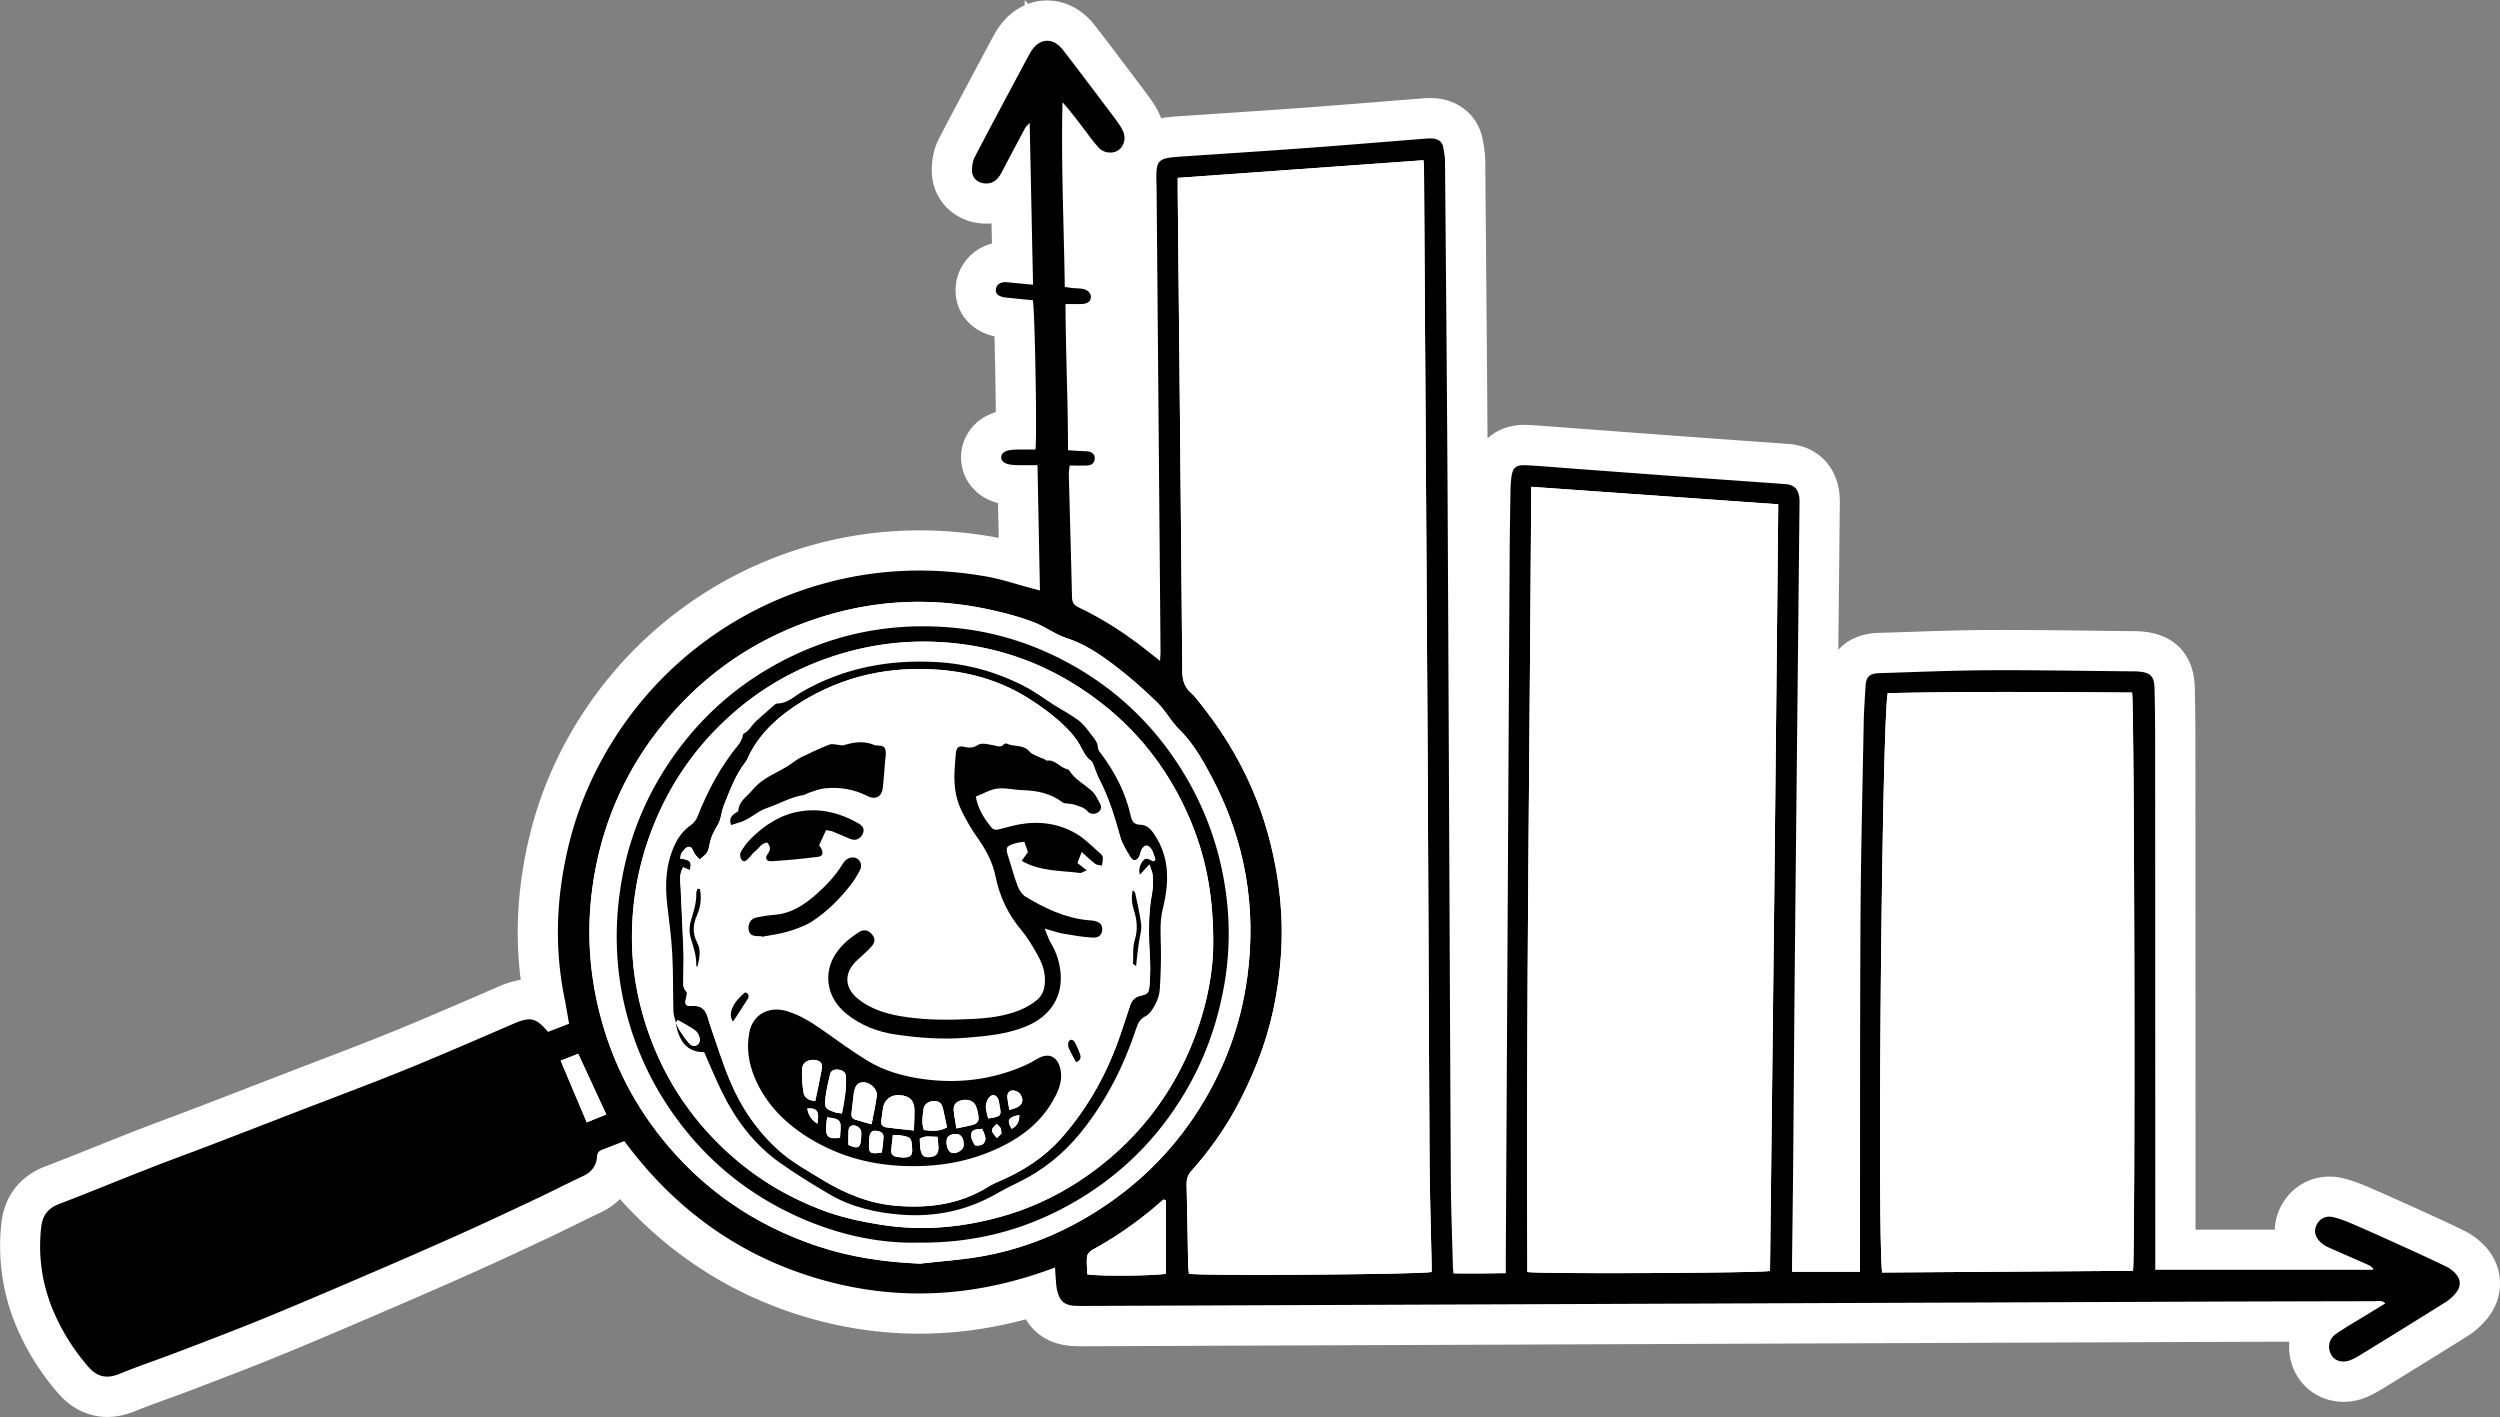
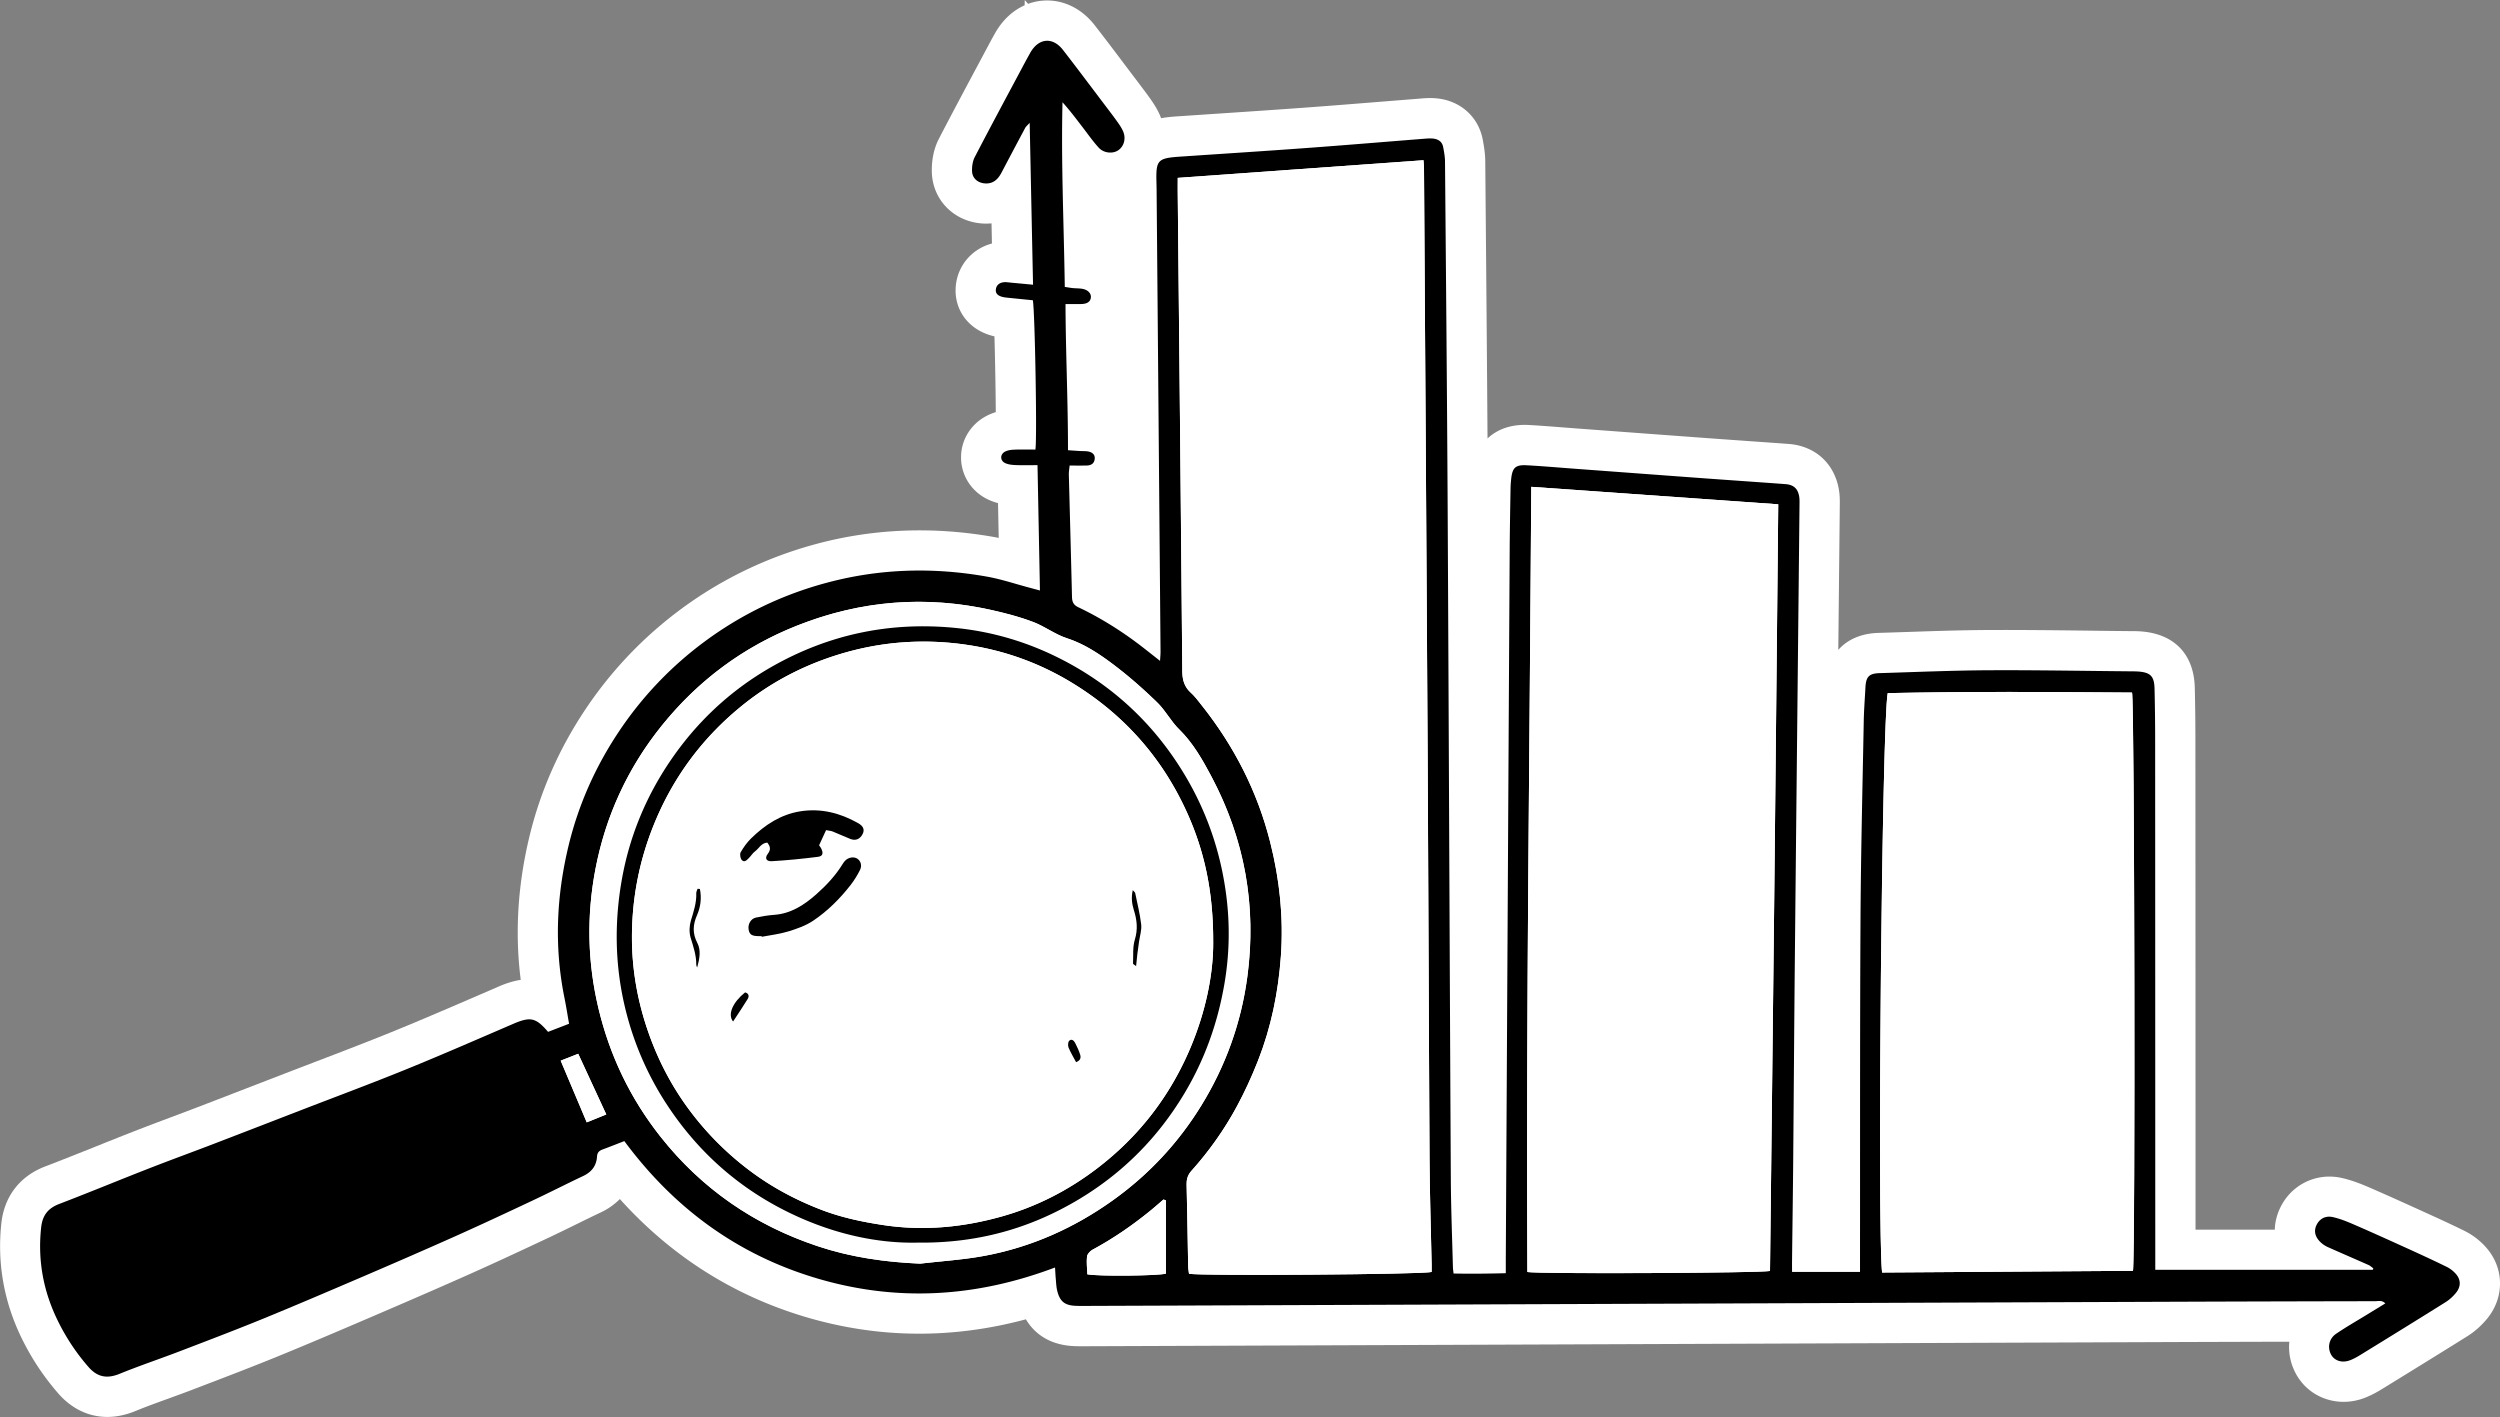
<svg xmlns="http://www.w3.org/2000/svg" viewBox="0 0 616.14 349.22">
  <rect x="0" y="0" width="616.14" height="349.22" fill="#808080" stroke="none" />
  <style>.st0{fill:#fff}</style>
  <g id="Illustrations">
    <path class="st0" d="M612.62 307.33a17.612 17.612 0 00-5.28-4c-3.39-1.66-6.8-3.23-9.99-4.67-4.61-2.1-8.77-3.98-13.04-5.84-2.15-.93-4.47-1.89-7.15-2.5-6.41-1.44-12.73 1.76-15.39 7.78-.71 1.62-1.09 3.3-1.14 4.96H541.1v-24.22c-.01-32.05-.01-64.1-.03-96.15 0-4.43-.05-8.86-.15-13.16-.19-8.33-5.11-13.4-13.49-13.93-.58-.04-1.15-.05-1.74-.05-3.52-.03-7.03-.07-10.55-.12-8.21-.1-16.7-.2-25.09-.16-6.69.03-13.42.26-19.93.48-2.39.08-4.78.16-7.17.23-4.24.13-7.62 1.61-9.89 4.19l.37-35.94c.01-.82.02-2.05-.21-3.48-1.07-6.5-5.83-10.85-12.42-11.34-3.55-.26-7.11-.51-10.66-.76-3.07-.22-6.13-.43-9.2-.66-7.26-.53-14.51-1.07-21.77-1.61l-10.27-.76-3.51-.27c-2.82-.22-5.73-.45-8.66-.61-4.16-.22-7.64.98-10.12 3.32-.12-17.58-.27-35.23-.42-52.42l-.14-15.94c-.02-2.07-.37-3.94-.62-5.3-1.06-5.62-5.52-9.61-11.37-10.16-1.35-.13-2.54-.07-3.63.02l-9.78.78c-6.18.5-12.57 1.01-18.84 1.47-6.99.51-14.11.99-21 1.45l-9.81.66-.32.02c-.91.06-1.94.13-3.02.26-.51.06-1 .14-1.49.23-.12-.32-.25-.63-.39-.94-.73-1.61-1.62-2.93-2.47-4.12-.89-1.24-1.81-2.45-2.73-3.67l-3.38-4.47c-2.4-3.19-4.89-6.48-7.4-9.71-3.27-4.21-7.9-6.42-12.72-6.07-1.28.09-2.52.36-3.7.8l-.82-.95-.03 1.3c-2.94 1.31-5.46 3.66-7.25 6.81-.67 1.18-1.31 2.37-1.95 3.57l-2.55 4.78c-3.09 5.78-6.28 11.76-9.36 17.7-1.57 3.02-1.82 6.19-1.76 8.32.21 6.77 5.39 12.06 12.32 12.59.62.05 1.44.06 2.39-.02l.1 4.97c-4.85 1.27-8.41 5.33-8.9 10.39-.56 5.79 3.01 10.75 8.9 12.33.21.06.42.11.62.15.16 5.55.29 13 .33 18.68-.81.25-1.58.56-2.31.95-3.94 2.06-6.34 6.06-6.25 10.44.09 4.37 2.65 8.25 6.66 10.15.83.39 1.66.68 2.45.88l.17 8.58c-.38-.08-.77-.15-1.16-.22-14.95-2.65-29.67-2.08-43.76 1.7-12.12 3.25-23.35 8.65-33.36 16.05a99.185 99.185 0 00-23.56 24.7c-6.48 9.68-11.12 20.2-13.8 31.29-2.91 12.05-3.63 23.92-2.16 35.4-1.71.26-3.52.81-5.45 1.65l-4.51 1.95c-7.19 3.11-14.63 6.32-21.96 9.3-6.03 2.45-12.27 4.84-18.29 7.14-2.63 1.01-5.26 2.01-7.89 3.03l-4.3 1.66c-5.78 2.23-11.55 4.47-17.33 6.69-2.14.82-4.29 1.63-6.44 2.43-3.04 1.14-6.19 2.33-9.3 3.54-3.09 1.21-6.17 2.44-9.26 3.68-4.1 1.64-8.34 3.34-12.5 4.93-6.23 2.39-10.06 7.37-10.78 14.02-1.06 9.85.65 19.43 5.09 28.46 2.4 4.88 5.42 9.42 8.96 13.47 3.32 3.8 7.52 5.77 12.07 5.77 2.22 0 4.53-.47 6.85-1.42 2.72-1.12 5.5-2.12 8.45-3.19 1.97-.72 3.95-1.43 5.91-2.19l2.32-.89c5.96-2.28 12.13-4.64 18.19-7.11 7.93-3.24 15.66-6.54 24.21-10.21 9.57-4.11 16.86-7.28 23.62-10.3 6.51-2.91 12.85-5.87 19.31-8.91 2.23-1.05 4.45-2.14 6.67-3.23 2.01-.99 4.03-1.98 6.06-2.94a16.52 16.52 0 004.73-3.31c12.59 14.01 27.95 23.77 45.78 29.07 17.81 5.29 36.02 5.48 54.29.57 2.43 4.08 6.53 6.39 11.91 6.61 1.1.04 2.13.04 3.04.03l269.69-1.04c8.91-.03 17.83-.06 26.74-.08-.25 2.6.24 5.3 1.55 7.77 3.14 5.95 10.18 8.55 16.73 6.18 2.09-.76 3.8-1.81 5.05-2.58l.34-.21c6.12-3.77 13.24-8.15 20.2-12.51 1.76-1.1 3.38-2.53 4.82-4.25 4.41-5.32 4.31-12.62-.29-17.74z" />
    <path d="M135.07 254.31c1.72-.66 3.34-1.29 5.18-2-.38-2.16-.71-4.26-1.13-6.35-2.56-12.6-1.99-25.13 1.01-37.55 2.44-10.09 6.62-19.46 12.4-28.11a88.983 88.983 0 0121.21-22.24c9.09-6.71 19.12-11.52 30.03-14.44 13.04-3.5 26.21-3.86 39.46-1.51 3.53.63 6.96 1.79 10.43 2.71.75.2 1.5.4 2.64.71-.2-10.39-.4-20.47-.6-30.89-1.96 0-3.7.05-5.43-.02-.86-.04-1.78-.13-2.54-.49-1.28-.6-1.3-2.16-.04-2.82.67-.35 1.51-.46 2.29-.49 1.74-.07 3.49-.02 5.19-.02.46-1.72-.1-34.15-.62-36.8-1.92-.19-3.89-.39-5.86-.59-.56-.06-1.12-.1-1.66-.24-.9-.24-1.71-.73-1.6-1.79.1-1.07.86-1.7 1.92-1.82.62-.07 1.27.05 1.91.11 1.66.15 3.31.31 5.34.5-.28-13.28-.55-26.33-.83-39.9-.6.67-.94.93-1.12 1.28-1.95 3.65-3.89 7.31-5.81 10.97-.88 1.67-2.05 2.83-4.12 2.68-1.74-.13-3.09-1.26-3.15-3-.04-1.15.13-2.44.64-3.44 3.89-7.5 7.9-14.94 11.87-22.39.6-1.13 1.21-2.25 1.83-3.36 2.06-3.65 5.52-3.98 8.07-.7 3.42 4.41 6.76 8.88 10.13 13.33 1.06 1.4 2.13 2.79 3.15 4.21.56.78 1.11 1.58 1.5 2.44.81 1.78.29 3.73-1.14 4.73-1.32.92-3.55.77-4.82-.61-1.45-1.58-2.68-3.36-3.99-5.06-1.58-2.06-3.14-4.14-4.95-6.15-.37 15.17.35 30.27.56 45.51.76.11 1.36.23 1.97.29.8.08 1.61.05 2.39.19 1.39.25 2.21 1.18 2.06 2.21-.14.97-.93 1.5-2.36 1.53-1.19.03-2.37.01-3.88.01.04 11.98.62 23.9.61 36.02 1.15.08 2 .14 2.86.19.64.04 1.28.01 1.92.09 1.23.16 1.89.82 1.81 1.8-.09 1.17-.85 1.66-1.95 1.69-1.34.03-2.69.01-4.24.01-.08.88-.21 1.57-.19 2.25.26 10.06.54 20.13.78 30.19.03 1.17.4 1.92 1.49 2.45 5.86 2.79 11.3 6.25 16.41 10.26 1.16.91 2.31 1.82 3.8 2.99.06-1.09.13-1.7.12-2.31-.32-37.95-.64-75.91-.97-113.86-.01-1.28-.08-2.56-.05-3.83.07-2.98.79-3.75 3.81-4.1.95-.11 1.91-.17 2.87-.23 10.28-.7 20.57-1.35 30.85-2.11 9.56-.7 19.12-1.51 28.68-2.26.64-.05 1.28-.09 1.92-.03 1.31.12 2.3.75 2.55 2.12.22 1.17.44 2.36.45 3.54.24 28.29.5 56.57.65 84.86.29 55.21.49 110.43.78 165.64.04 7.35.33 14.7.52 22.05.01.39.08.79.16 1.51 4.2.08 8.39.04 12.87-.08v-3.21c.32-58.33.63-116.66.96-174.99.03-5.03.13-10.07.21-15.1.01-.88.08-1.76.18-2.63.3-2.59 1.08-3.33 3.75-3.19 3.99.21 7.97.57 11.96.86 10.68.79 21.36 1.59 32.04 2.37 6.61.48 13.23.93 19.85 1.42 2 .15 3.04 1.12 3.36 3.06.1.62.09 1.27.08 1.91-.37 36.35-.76 72.71-1.12 109.06-.18 17.74-.29 35.48-.44 53.21-.07 8.07-.19 16.14-.28 24.21-.01.86 0 1.71 0 2.7h16.75v-2.91c.03-27.97-.03-55.93.12-83.9.09-16.3.5-32.6.8-48.89.05-2.79.27-5.58.42-8.38.14-2.61.89-3.41 3.49-3.49 8.95-.27 17.9-.66 26.85-.71 11.83-.06 23.67.17 35.5.27.4 0 .8.01 1.2.03 3.18.2 4.14 1.11 4.21 4.25.1 4.31.15 8.63.15 12.94.02 42.35.02 84.7.03 127.05v3.23h53.6l.15-.36c-.39-.28-.74-.63-1.17-.82-3.35-1.49-6.72-2.93-10.07-4.43-.64-.29-1.26-.7-1.76-1.18-1.36-1.29-1.69-2.71-1.08-4.1.71-1.61 2.19-2.54 4.12-2.1 1.85.42 3.64 1.16 5.38 1.92 4.32 1.87 8.6 3.82 12.88 5.76 3.26 1.48 6.52 2.98 9.74 4.56.84.41 1.63 1.02 2.25 1.71 1.32 1.47 1.33 3.19.02 4.77-.7.84-1.55 1.63-2.47 2.21-6.69 4.19-13.41 8.34-20.13 12.47-1.15.71-2.3 1.46-3.56 1.91-1.97.71-3.8.03-4.59-1.47-.92-1.74-.5-3.89 1.26-5.09 2.5-1.7 5.14-3.2 7.72-4.79 1.42-.87 2.85-1.74 4.4-2.69-.81-.86-1.71-.55-2.5-.55-15.99.03-31.99.07-47.98.13-89.64.34-179.28.69-268.93 1.03-1.12 0-2.24.03-3.36-.02-2.68-.11-3.89-1.07-4.54-3.7-.25-1-.27-2.05-.37-3.08-.07-.77-.1-1.54-.17-2.67-19.44 7.35-38.92 8.55-58.71 2.67-19.66-5.84-35.28-17.39-47.44-33.82-1.96.76-3.66 1.44-5.37 2.07-.84.31-1.3.77-1.36 1.73-.14 2.28-1.32 3.81-3.4 4.8-4.26 2.01-8.45 4.16-12.71 6.16-6.36 2.99-12.72 5.97-19.13 8.83-7.8 3.48-15.63 6.88-23.48 10.24-8 3.43-16 6.85-24.05 10.14-6.73 2.74-13.52 5.32-20.31 7.92-4.84 1.85-9.77 3.5-14.57 5.46-3.09 1.27-5.48.85-7.69-1.69a51.95 51.95 0 01-7.53-11.33c-3.58-7.28-5.01-14.91-4.13-23.02.32-3 1.67-4.75 4.46-5.82 7.31-2.8 14.54-5.79 21.83-8.64 5.2-2.04 10.46-3.95 15.68-5.95 7.23-2.77 14.44-5.57 21.66-8.36 8.79-3.4 17.62-6.68 26.35-10.23 8.94-3.64 17.79-7.51 26.66-11.33 3.96-1.65 5.32-1.4 8.29 2.1zM290.26 43.84c0 1.37-.01 2.4 0 3.43.39 39.39.8 78.78 1.13 118.16.02 2.15.5 3.84 2.11 5.3.99.9 1.81 2.01 2.65 3.07 8 10.07 13.75 21.27 16.9 33.77 2.32 9.21 3.31 18.54 2.64 28.03-.63 8.9-2.4 17.57-5.67 25.87-1.51 3.85-3.25 7.64-5.22 11.28-3.08 5.69-6.83 10.97-11.15 15.8-.94 1.05-1.23 2.1-1.2 3.45.16 6.71.25 13.42.39 20.13.01.62.13 1.23.2 1.79 2.71.57 57.91.17 59.8-.44 0-.59.01-1.23 0-1.86-.18-8.79-.47-17.57-.52-26.36-.19-32.84-.28-65.68-.46-98.51-.27-48.34-.6-96.67-.9-145.01 0-.75-.08-1.51-.12-2.25-20.3 1.46-40.28 2.89-60.58 4.35zm86.17 269.65c2.66.52 58.01.26 59.8-.26.74-62.89 1.43-125.8 2.03-188.94-20.43-1.45-40.52-2.87-60.87-4.31-.37 64.7-1.28 129.12-.96 193.51zm87.42.13l61.84-.42c.6-3.47.38-140.3-.23-142.51-20.06-.15-40.17-.3-60.21.14-1.42 6.47-2.62 131.09-1.4 142.79zm-237.06-2.19c5.31-.63 10.68-.95 15.92-1.94 11.54-2.16 22.05-6.86 31.6-13.7 8.81-6.3 16.08-14.09 21.74-23.29 6.01-9.76 9.85-20.38 11.37-31.78 2.32-17.41-.64-33.89-8.87-49.38-2.2-4.14-4.51-8.22-7.93-11.59-2.03-1.99-3.39-4.67-5.43-6.65-3.31-3.21-6.79-6.3-10.47-9.09-3.59-2.72-7.32-5.26-11.75-6.71-2.92-.95-5.49-2.94-8.38-4.03-3.2-1.21-6.54-2.09-9.88-2.85-16.45-3.74-32.5-2.47-48.22 3.75-13.31 5.27-24.39 13.53-33.32 24.59-8.41 10.42-13.91 22.34-16.42 35.49-2.18 11.43-1.97 22.86.75 34.24 2.79 11.69 7.87 22.25 15.3 31.65 10.17 12.86 23.17 21.8 38.72 26.98 8.16 2.74 16.61 3.94 25.27 4.31zm60.55-15.6c-.2-.07-.39-.14-.59-.2-1.02.87-2.02 1.76-3.05 2.61-4.5 3.68-9.27 6.98-14.4 9.74-.61.33-1.32 1.08-1.39 1.7-.16 1.46.03 2.96.08 4.38 2.87.55 17.72.36 19.36-.17-.01-6.04-.01-12.05-.01-18.06zm-137.92-21.17c-2.36-5.1-4.58-9.89-6.92-14.95-1.36.54-2.71 1.07-4.32 1.7 2.2 5.21 4.26 10.08 6.42 15.2 1.76-.71 3.26-1.31 4.82-1.95z" />
    <path class="st0" d="M290.26 43.84c20.3-1.46 40.28-2.89 60.57-4.35.04.74.11 1.49.12 2.25.31 48.34.63 96.67.9 145.01.19 32.84.27 65.68.46 98.51.05 8.79.34 17.57.52 26.36.01.63 0 1.27 0 1.86-1.89.61-57.09 1.02-59.8.44-.06-.56-.18-1.18-.2-1.79-.13-6.71-.22-13.42-.39-20.13-.03-1.35.26-2.39 1.2-3.45 4.33-4.83 8.07-10.1 11.15-15.8 1.97-3.64 3.7-7.43 5.22-11.28 3.27-8.31 5.03-16.97 5.67-25.87.68-9.49-.31-18.82-2.64-28.03-3.15-12.5-8.9-23.7-16.9-33.77-.84-1.06-1.66-2.17-2.65-3.07-1.61-1.46-2.09-3.15-2.11-5.3-.33-39.39-.74-78.78-1.13-118.16 0-1.03.01-2.06.01-3.43zm86.17 269.65c-.32-64.39.58-128.81.96-193.51 20.35 1.44 40.44 2.86 60.87 4.31-.59 63.15-1.28 126.05-2.03 188.94-1.79.52-57.14.78-59.8.26zm87.42.13c-1.22-11.71-.01-136.33 1.39-142.79 20.04-.44 40.16-.29 60.21-.14.61 2.21.83 139.05.23 142.51l-61.83.42z" />
    <path class="st0" d="M226.79 311.43c-8.66-.37-17.11-1.57-25.29-4.3-15.55-5.18-28.55-14.11-38.72-26.98-7.43-9.39-12.51-19.96-15.3-31.65-2.71-11.38-2.93-22.81-.75-34.24 2.51-13.16 8.01-25.08 16.42-35.49 8.93-11.06 20.01-19.32 33.32-24.59 15.72-6.22 31.77-7.5 48.22-3.75 3.34.76 6.69 1.64 9.88 2.85 2.89 1.1 5.46 3.08 8.38 4.03 4.43 1.45 8.16 3.98 11.75 6.71 3.68 2.79 7.16 5.87 10.47 9.09 2.04 1.98 3.4 4.65 5.43 6.65 3.43 3.37 5.74 7.45 7.93 11.59 8.23 15.49 11.2 31.97 8.87 49.38-1.52 11.41-5.36 22.02-11.37 31.78-5.66 9.19-12.92 16.98-21.74 23.29-9.55 6.83-20.06 11.53-31.6 13.7-5.23.98-10.59 1.31-15.9 1.93zm-.62-5.18c14.85.19 27.84-3.53 39.81-10.72 10.8-6.48 19.42-15.2 25.89-26 5.01-8.37 8.21-17.39 9.88-27.02 1.67-9.68 1.34-19.26-.75-28.8-1.96-8.97-5.46-17.29-10.46-25.03-7.45-11.54-17.34-20.36-29.56-26.49-7.97-4-16.44-6.51-25.38-7.41-16.27-1.63-31.49 1.57-45.64 9.69-10.14 5.81-18.45 13.67-24.96 23.34-5.95 8.83-9.92 18.56-11.77 29.07-1.82 10.35-1.69 20.72.69 30.95 2.26 9.72 6.3 18.7 12.12 26.89 8.06 11.35 18.48 19.8 31.13 25.4 9.45 4.17 19.42 6.35 29 6.13zm61.17-10.42v18.06c-1.64.53-16.49.72-19.36.17-.05-1.41-.24-2.92-.08-4.38.07-.62.78-1.37 1.39-1.7 5.13-2.76 9.9-6.06 14.4-9.74 1.04-.85 2.04-1.74 3.05-2.61.2.07.4.13.6.2zm-137.92-21.17c-1.57.64-3.06 1.24-4.81 1.95-2.16-5.12-4.22-9.99-6.42-15.2 1.61-.63 2.96-1.17 4.32-1.7 2.33 5.06 4.55 9.86 6.91 14.95z" />
    <path d="M226.17 306.25c-9.58.22-19.55-1.96-28.99-6.14-12.66-5.6-23.08-14.06-31.13-25.4-5.82-8.19-9.86-17.17-12.12-26.89-2.38-10.23-2.51-20.6-.69-30.95 1.85-10.51 5.82-20.23 11.77-29.07 6.51-9.67 14.83-17.52 24.96-23.34 14.16-8.12 29.38-11.32 45.64-9.69 8.94.9 17.41 3.41 25.38 7.41 12.22 6.13 22.11 14.95 29.56 26.49 5 7.74 8.49 16.07 10.46 25.03 2.09 9.54 2.42 19.11.75 28.8-1.66 9.64-4.86 18.65-9.88 27.02-6.47 10.81-15.1 19.52-25.89 26-11.98 7.2-24.97 10.91-39.82 10.73zM299 231.87c0-12.19-2.16-22.16-6.49-31.69-6.15-13.55-15.6-24.15-28.28-31.88-8-4.88-16.67-8.01-25.94-9.38-10.84-1.6-21.49-.79-31.98 2.5-8.88 2.79-16.92 7.09-24.06 13-9.45 7.82-16.49 17.41-21.11 28.83-3.62 8.95-5.4 18.2-5.4 27.79 0 8.13 1.45 16.06 4.17 23.72 2.47 6.96 5.89 13.41 10.37 19.32a73.383 73.383 0 0014.16 14.17c5.5 4.19 11.51 7.42 17.94 9.89 4.93 1.9 10.08 2.99 15.31 3.78 9.91 1.5 19.65.56 29.19-2.12 8.59-2.41 16.44-6.45 23.57-11.9 10.26-7.84 17.87-17.73 22.88-29.54 3.82-8.98 5.77-18.42 5.67-26.49z" />
    <path class="st0" d="M299 231.87c.1 8.07-1.85 17.52-5.66 26.5-5.01 11.81-12.63 21.7-22.88 29.54-7.13 5.45-14.98 9.48-23.57 11.9-9.54 2.68-19.28 3.63-29.19 2.12-5.23-.79-10.38-1.88-15.31-3.78-6.42-2.47-12.43-5.7-17.94-9.89a73.664 73.664 0 01-14.16-14.17c-4.48-5.9-7.9-12.36-10.37-19.32-2.72-7.66-4.17-15.59-4.17-23.72 0-9.59 1.78-18.84 5.4-27.79 4.62-11.42 11.67-21.01 21.11-28.83 7.14-5.91 15.17-10.21 24.06-13 10.49-3.29 21.14-4.1 31.98-2.5 9.27 1.37 17.94 4.49 25.94 9.38 12.68 7.74 22.13 18.33 28.28 31.88 4.32 9.52 6.48 19.49 6.48 31.68zm-132.41 20.19l-.04-.07c.09.55.12 1.12.27 1.65 1.1 3.95 3.19 5.72 6.71 5.71 1.42 3.21 2.75 6.46 4.29 9.6 3.41 6.98 7.96 13.11 14.35 17.64 3.96 2.81 8.11 5.37 12.31 7.82 5.41 3.17 11.43 4.51 17.61 4.99 8.33.64 16.21-.99 23.51-5.18 1.66-.95 3.36-1.84 5.09-2.66 6.16-2.93 11.34-7.09 15.62-12.37 6.21-7.66 10.59-16.3 13.68-25.62.43-1.29.89-2.38 2.33-3.09 1.03-.51 1.79-1.79 2.37-2.89.58-1.11 1.03-2.4 1.12-3.64.23-3.41.34-6.84.28-10.26-.05-3.2-.32-6.37.44-9.54.46-1.93.84-3.91 1.01-5.89.34-4.15-.34-8.14-2.54-11.74-.92-1.5-1.99-3.17-3.9-3.21-1.76-.04-2.17-.95-2.47-2.29-1.25-5.54-3.75-10.49-7.13-15.02-.38-.51-.9-1.08-.92-1.64-.06-1.51-1.05-2.46-1.84-3.51-.89-1.17-1.8-2.42-2.96-3.28-1.89-1.4-4-2.51-5.99-3.76-2.43-1.53-4.73-3.29-7.27-4.6-6.89-3.56-14.24-5.62-22.02-6.02-11.68-.6-22.73 1.5-32.96 7.41-1.88 1.09-3.52 2.84-5.98 2.81-.39-.01-.82.45-1.18.76-1.36 1.18-2.71 2.39-4.06 3.6-1.09.97-1.67 2.44-3.1 3.1-.18.09-.14.59-.26.88-.25.57-.44 1.2-.83 1.66-4.48 5.41-7.74 11.49-10.29 18-.29.75-.9 1.5-1.57 1.97-1.83 1.28-3.09 2.91-4.02 4.93-2.23 4.83-2.4 9.86-1.79 15.02.47 3.96 1 7.92 1.21 11.89.25 4.7.15 9.41.28 14.11.04.89.42 1.81.64 2.73z" />
-     <path d="M166.59 252.06c-.22-.92-.59-1.84-.62-2.77-.13-4.7-.03-9.42-.28-14.11-.21-3.97-.74-7.93-1.21-11.89-.62-5.16-.45-10.19 1.79-15.02.93-2.02 2.2-3.65 4.02-4.93.66-.46 1.27-1.22 1.57-1.97 2.54-6.51 5.81-12.6 10.29-18 .38-.46.58-1.09.83-1.66.12-.29.08-.8.26-.88 1.42-.66 2.01-2.13 3.1-3.1 1.35-1.2 2.69-2.41 4.06-3.6.35-.31.79-.76 1.18-.76 2.47.03 4.1-1.72 5.98-2.81 10.23-5.91 21.28-8.01 32.96-7.41 7.78.4 15.13 2.45 22.02 6.02 2.54 1.31 4.84 3.07 7.27 4.6 2 1.26 4.11 2.36 5.99 3.76 1.16.86 2.07 2.11 2.96 3.28.79 1.05 1.78 2 1.84 3.51.02.56.54 1.14.92 1.64 3.38 4.54 5.88 9.48 7.13 15.02.3 1.35.7 2.26 2.47 2.29 1.92.04 2.99 1.71 3.9 3.21 2.2 3.61 2.88 7.6 2.54 11.74-.16 1.98-.54 3.96-1.01 5.89-.76 3.17-.5 6.34-.44 9.54.06 3.42-.06 6.85-.28 10.26-.08 1.24-.53 2.53-1.12 3.64-.58 1.1-1.34 2.39-2.37 2.89-1.44.71-1.91 1.8-2.33 3.09-3.09 9.32-7.47 17.96-13.68 25.62-4.28 5.28-9.46 9.44-15.62 12.37-1.73.82-3.43 1.71-5.09 2.66-7.3 4.19-15.18 5.82-23.51 5.18-6.18-.47-12.2-1.82-17.61-4.99-4.19-2.45-8.34-5.01-12.31-7.82-6.39-4.52-10.94-10.66-14.35-17.64-1.54-3.15-2.87-6.4-4.29-9.6-3.52 0-5.61-1.76-6.71-5.71-.15-.53-.18-1.1-.27-1.65.3.65.51 1.35.9 1.93.84 1.22 1.62 2.54 2.7 3.52.93.85 2.4.06 2.31-1.21-.06-.77-.5-1.74-1.1-2.19-1.33-1.01-2.87-1.76-4.37-2.64-.1.18-.26.44-.42.7zm117.7-39.78c.15-.13.29-.27.44-.4-.31-.86-.49-1.81-.97-2.56-.84-1.3-1.84-1.17-2.49.22-.23.5-.3 1.09-.54 1.58-.5 1.01-1.49 1.22-2.06.29-1.03-1.67-2.13-3.41-2.65-5.28-1.33-4.82-2.79-9.57-5.11-14.03-.55-1.05-.9-2.2-1.36-3.3-.18-.43-.3-1.01-.64-1.24-1.37-.94-1.91-2.31-2.68-3.72-1.22-2.24-3.1-4.23-5.02-5.96-2.3-2.06-4.85-3.89-7.45-5.56-6.79-4.37-14.36-6.61-22.35-7.24-12.21-.95-23.7 1.53-34.15 8.06-5.05 3.15-9.48 7.01-12.35 12.37-.41.76-.67 1.63-1.19 2.3-2.51 3.24-3.88 7.04-5.37 10.77-.61 1.52-.62 3.35-1.47 4.7-1.05 1.67-1.79 3.35-2.11 5.27-.1.62-.32 1.28-.69 1.77-.45.59-1.12 1.01-1.69 1.51-.44-.51-.95-.97-1.3-1.54-.4-.66-.56-1.77-1.51-1.56-.63.13-1.17.93-1.62 1.53-.25.33-.23.87-.34 1.33 2.56.36 2.92.81 2.38 2.87-.55-.23-1.09-.46-1.66-.7-1.03 1.69-.68 3.39-.61 5.03.21 5.26.52 10.52.71 15.78.08 2.15-.05 4.31-.03 6.47.01 1.17-.26 2.39.75 3.39.21.21.09.88-.03 1.3-.5 1.75-.25 2.35 1.44 2.21 2.21-.18 3.27.86 3.83 2.77.2.69.39 1.38.63 2.06 1.56 4.44 2.93 8.95 4.73 13.29 2.81 6.78 6.84 12.78 12.4 17.68 3.13 2.76 6.78 4.75 10.31 6.91 5.66 3.46 11.61 5.96 18.32 6.52 8.09.68 15.79-.33 22.81-4.72.81-.5 1.69-.9 2.56-1.28 5.87-2.52 11.15-5.86 15.41-10.69 6.75-7.66 11.53-16.43 14.74-26.08.73-2.2 1.45-4.4 2.19-6.59.4-1.2 1.11-2.05 2.45-2.36 1.92-.44 2.18-.69 2.33-2.69.15-2.06.24-4.15.12-6.21-.3-5.51-.55-11 .52-16.48.27-1.39.22-2.87.14-4.3-.04-.79-.45-1.56-.8-2.69-.93 1.01-1.54 1.67-2.39 2.59-.4-1.58.06-2.63.8-3.56.88-1.06 1.76-.13 2.62.17z" />
-     <path class="st0" d="M284.29 212.28c-.86-.3-1.74-1.23-2.57-.19-.74.93-1.2 1.98-.8 3.56.85-.92 1.46-1.58 2.39-2.59.35 1.14.76 1.9.8 2.69.08 1.43.13 2.91-.14 4.3-1.07 5.47-.83 10.97-.52 16.48.11 2.06.03 4.15-.12 6.21-.15 2-.4 2.25-2.33 2.69-1.34.31-2.05 1.16-2.45 2.36-.74 2.19-1.46 4.4-2.19 6.59-3.21 9.65-7.99 18.42-14.74 26.08-4.26 4.84-9.54 8.18-15.41 10.69-.88.38-1.76.77-2.56 1.28-7.02 4.4-14.72 5.41-22.81 4.72-6.71-.57-12.66-3.06-18.32-6.52-3.54-2.16-7.18-4.15-10.31-6.91-5.56-4.9-9.59-10.9-12.4-17.68-1.8-4.34-3.18-8.85-4.73-13.29-.24-.68-.43-1.37-.63-2.06-.56-1.91-1.62-2.95-3.83-2.77-1.69.14-1.94-.46-1.44-2.21.12-.41.24-1.08.03-1.3-1.02-1-.74-2.23-.75-3.39-.02-2.16.11-4.32.03-6.47-.2-5.26-.5-10.52-.71-15.78-.07-1.64-.42-3.34.61-5.03.57.24 1.11.47 1.66.7.54-2.06.17-2.51-2.38-2.87.11-.46.09-.99.34-1.33.45-.6.99-1.4 1.62-1.53.95-.2 1.1.9 1.51 1.56.34.56.86 1.03 1.3 1.54.57-.49 1.24-.92 1.69-1.51.37-.49.58-1.15.69-1.77.32-1.92 1.06-3.59 2.11-5.27.84-1.34.86-3.17 1.47-4.7 1.49-3.73 2.85-7.53 5.37-10.77.52-.67.78-1.54 1.19-2.3 2.87-5.36 7.3-9.21 12.35-12.37 10.45-6.53 21.94-9.01 34.15-8.06 7.99.62 15.55 2.87 22.35 7.24 2.6 1.67 5.15 3.5 7.45 5.56 1.93 1.73 3.8 3.72 5.02 5.96.77 1.41 1.31 2.78 2.68 3.72.34.23.45.81.64 1.24.46 1.1.82 2.25 1.36 3.3 2.32 4.46 3.78 9.21 5.11 14.03.52 1.87 1.62 3.6 2.65 5.28.58.93 1.57.72 2.06-.29.24-.5.31-1.08.54-1.58.64-1.39 1.65-1.51 2.49-.22.48.75.66 1.7.97 2.56-.2.15-.34.28-.49.42zm-59.6 75.12c7.88.08 15.4-1.44 22.48-4.98 5.1-2.55 9.39-6.04 12.27-11.03 1.2-2.08 2.26-4.33 2.08-6.79-.23-3.12-2.18-5.96-6.12-3.51-1.81 1.13-3.83 1.99-5.84 2.7-7.13 2.54-14.5 3.18-21.97 2.15-4.85-.67-9.59-1.97-13.8-4.54-3.8-2.32-7.42-4.96-11.06-7.54-2.76-1.95-5.59-3.73-8.85-4.69-4.39-1.3-8.4.83-9.22 5.39-.69 3.81-.14 7.47 1.35 11.01 2.73 6.51 7.48 11.25 13.37 14.88 7.73 4.78 16.24 6.93 25.31 6.95zm15.79-91.08c1.98-.75 3.85-1.93 5.8-2.06 1.91-.12 3.9.4 5.92.44 3.44.08 6.9.8 9.77 3.06.27.21.76.15 1.15.22.62.1 1.27.12 1.85.33 1.1.4 2.24.6 3.1 1.62.73.86 2.11.71 2.82.02.81-.79.46-1.6-.01-2.39-.48-.82-.84-1.78-1.51-2.42-1.88-1.83-4.4-2.95-5.83-5.29-.11-.18-.38-.32-.6-.37-1.77-.38-2.85-2.41-4.94-2.06-.17.03-.38-.27-.6-.36-.79-.34-1.6-.63-2.37-1-.47-.23-.97-.49-1.29-.88-1.5-1.83-3.87-1.09-5.68-1.99-.15-.08-.51.06-.66.22-.75.81-1.51.43-2.4.26-1.3-.26-3-.73-3.91-.15-1.27.82-2.22.78-3.5.48-1.34-.32-1.85.17-2.01 1.62-.12 1.11-.16 2.23-.25 3.34-.31 3.72-.02 7.38 1.65 10.76 1.16 2.35 2.48 4.65 3.99 6.78 2.06 2.9 3.68 5.94 4.4 9.46 1.01 4.93 3.08 9.33 6.35 13.21 1.43 1.7 2.58 3.65 3.7 5.58 1.13 1.93 2.03 3.99 2.12 6.3.08 2.08-.35 4.06-2.02 5.41-1.22.98-2.63 1.82-4.09 2.41-3.82 1.55-7.9 2.03-11.96 2.22-5.26.25-10.53.3-15.79-.43-4.42-.61-8.63-1.67-12.18-4.52-3.42-2.74-3.54-6.41-.34-9.44 1.21-1.14 2.51-2.21 3.61-3.45 1-1.13.94-2.01.15-3.01-.82-1.03-2.01-1.34-3.19-.58-2.64 1.7-5.03 3.73-6.46 6.59-2.03 4.04-1.55 9.56 3.32 13.53 3.49 2.84 7.56 4.44 11.97 5.1 5.86.88 11.76 1.31 17.69.82 4.93-.41 9.86-.84 14.54-2.75 6.25-2.54 9.04-7.43 8.63-12.96-.2-2.71-1.03-5.31-2.45-7.7-.54-.9-.85-1.94-1.51-3.48 1.98.54 3.32 1.02 4.69 1.26 2.35.41 4.71.81 7.09.96 1.63.1 2.41-.74 2.43-2.03.02-1.19-.62-1.84-2.13-2.12-.47-.09-.95-.11-1.43-.15-5.63-.53-10.58-2.92-15.32-5.77-.87-.52-1.58-1.59-1.95-2.57-.91-2.38-1.55-4.85-2.33-7.28-.74-2.31-.57-2.66 1.8-3.34.66-.19 1.36-.25 2.15-.38.35 1 .63 1.81.9 2.55-.51.71-.94 1.33-1.55 2.17 4.61 2.65 9.58 2.36 14.33 2.98.42.06.9-.33 1.71-.65-.98-.76-1.62-1.25-2.31-1.79.33-.86.63-1.63 1.06-2.73 1.28 1.15 2.23 2.1 3.3 2.9.44.33 1.12.32 1.69.47.09-.66.26-1.32.22-1.97-.02-.35-.31-.76-.6-1-1.92-1.65-3.7-3.56-5.85-4.84-4.34-2.58-9.14-3.24-14.12-2.36-1.49.26-2.94.71-4.41 1.07-.85.21-1.77.56-2.45-.28-1.79-2.12-3.31-4.43-3.9-7.59zm-60.26 7.01c.66-.2 1.23-.4 1.82-.55 2.64-.67 4.46-2.81 7.12-3.67 2.93-.95 5.64-2.65 8.79-3.13.45-.07.86-.4 1.31-.54 1.27-.4 2.53-.96 3.83-1.11 3.71-.42 7.27.13 10.66 1.86 2.1 1.07 3.62.16 3.86-2.16.22-2.06.37-4.13.52-6.2.08-1.03.35-2.13.08-3.07-.39-1.37-1.91-.78-2.87-1.18-2.82-1.18-5.52-.44-7.65.15-1.47-.12-2.49-.49-3.26-.2-2.29.86-4.49 1.97-6.73 3-1.36.63-2.49 1.65-3.72 2.41-2.32 1.41-4.9 2.41-6.99 4.22-.64.55-1.22 1.18-1.77 1.82-1.27 1.48-3.11 2.57-3.25 4.85-.02.3-.77.51-1.11.84-.65.59-1.24 1.26-.64 2.66zm23.37 1.26c.66.13 1.15.16 1.57.33 1.48.59 2.93 1.26 4.4 1.85 1.28.51 2.35.08 3-1.15.57-1.07.27-1.98-1.06-2.73-4.43-2.51-9.17-3.73-14.25-2.93-4.81.76-8.74 3.34-12.16 6.69-1.01.99-1.87 2.18-2.56 3.41-.26.46-.09 1.5.28 1.91.67.73 1.28-.04 1.78-.53.51-.5.88-1.17 1.45-1.58.99-.72 1.54-2.08 3.05-2.19.74.94.96 1.69.13 2.77-.81 1.05-.39 1.9.97 1.82 3.81-.22 7.62-.6 11.4-1.08 1.22-.16 1.38-.93.75-2.13-.14-.27-.34-.5-.48-.71.58-1.25 1.1-2.39 1.73-3.75zm-15.89 26.12c.01.06.02.11.04.17 2.18-.42 4.42-.67 6.54-1.32s4.31-1.41 6.13-2.63c3.58-2.4 6.63-5.46 9.29-8.87.87-1.12 1.63-2.36 2.27-3.64.55-1.11.19-2.22-.64-2.78-.87-.58-2.2-.37-3.04.5-.22.23-.41.49-.57.76-1.76 2.88-4.05 5.32-6.56 7.54-2.96 2.62-6.2 4.73-10.34 5.03-1.51.11-3.01.35-4.49.67-1.28.27-2.04 1.63-1.81 2.95.2 1.17.73 1.56 2.24 1.62.3.01.62 0 .94 0zm-15.2-11.61c-.19-.02-.38-.05-.57-.07-.11.36-.34.73-.33 1.08.1 2.36-.65 4.53-1.32 6.75-.39 1.3-.47 2.9-.08 4.19.66 2.22 1.43 4.37 1.4 6.72 0 .22.14.44.22.66.63-2.24.97-4.27.03-6.07-1.23-2.35-1.09-4.5-.05-6.86.89-2.01 1.13-4.21.7-6.4zm106.68.28c-.43 1.9-.21 3.41.28 4.94.76 2.38 1.02 4.72.24 7.26-.57 1.85-.35 3.94-.45 5.92-.01.12.31.26.76.61.12-1.17.2-2.09.31-3.01.12-1.02.28-2.04.42-3.06.19-1.41.67-2.85.52-4.21-.3-2.6-.96-5.16-1.48-7.74-.03-.14-.19-.24-.6-.71zm-95.55 25.2c-3.09 2.51-4.33 5.45-2.96 7.19 1.21-1.86 2.45-3.67 3.59-5.54.41-.69.32-1.39-.63-1.65zm81.58 17.2c1.15-.43 1.21-1.18 1-1.86-.3-.97-.75-1.9-1.2-2.81-.3-.59-.86-1.18-1.47-.63-.32.29-.39 1.19-.2 1.67.5 1.22 1.2 2.36 1.87 3.63zm-98.62-9.72c.16-.26.32-.53.41-.67 1.5.88 3.03 1.63 4.37 2.64.6.45 1.04 1.42 1.1 2.19.09 1.27-1.37 2.06-2.31 1.21-1.08-.98-1.87-2.3-2.7-3.52-.39-.58-.61-1.28-.9-1.93-.01.01.03.08.03.08z" />
-     <path d="M224.69 287.4c-9.07-.02-17.58-2.17-25.32-6.94-5.88-3.63-10.64-8.38-13.37-14.88-1.49-3.54-2.04-7.2-1.35-11.01.82-4.56 4.83-6.68 9.22-5.39 3.26.96 6.09 2.75 8.85 4.69 3.64 2.58 7.26 5.21 11.06 7.54 4.21 2.57 8.94 3.87 13.8 4.54 7.48 1.03 14.84.39 21.97-2.15 2.02-.72 4.03-1.58 5.84-2.7 3.95-2.45 5.89.39 6.12 3.51.18 2.46-.87 4.71-2.08 6.79-2.89 4.99-7.17 8.48-12.27 11.03-7.06 3.53-14.59 5.05-22.47 4.97zm.55-8.79c.05-1.85.15-3.41.13-4.98-.02-2.4-1.22-3.57-3.67-3.73-2.21-.14-3.83 1.19-4.11 3.36-.12.94-.23 1.89-.39 2.82-.17.98.27 1.62 1.16 1.75 2.18.32 4.37.51 6.88.78zm-10.43-1.52c.48-2.58 1.01-4.81 1.29-7.07.19-1.56-1.55-3.2-3.18-3.29-1.39-.07-2.22.78-2.48 2.65-.22 1.58-.34 3.17-.56 4.75-.11.8 0 1.49.82 1.77 1.25.42 2.54.74 4.11 1.19zm-7.31-2.67c.64-3.14 1.15-6.07.99-9.09-.06-1.15-.89-1.6-1.94-1.72-.99-.11-1.77.21-2 1.24-.42 1.85-.88 3.7-1.1 5.58-.31 2.63-.08 2.87 2.44 3.73.36.13.77.14 1.61.26zm-6.58-3.06c.57-2.75 1.15-5.3 1.61-7.87.26-1.45-.31-2.08-1.74-2.25-1.59-.19-3.01.62-3.11 2.2-.12 1.95.04 3.96.37 5.9.21 1.24 1.3 1.9 2.87 2.02zm32.47 6.48c-.32-1.53-.61-2.99-.94-4.45-.34-1.49-.91-2-2.17-2.04-1.25-.04-2.52.73-2.66 1.93-.21 1.7-.56 3.44.09 5.22 1.92.21 3.78.45 5.68-.66zm2.33.27c1.34-.28 2.34-.48 3.33-.7 1.99-.44 2.39-1.03 1.98-2.98-.13-.62-.27-1.25-.51-1.83-.52-1.29-2.01-1.83-3.64-1.39-1.38.37-1.97 1.15-1.82 2.62.13 1.31.4 2.63.66 4.28zm-15.67 1.6c-.16 1.42-.3 2.58-.41 3.75-.08.84.36 1.41 1.13 1.58.76.17 1.58.26 2.36.21 1.33-.08 1.75-.65 1.68-2.04-.13-2.85-.25-2.99-3.07-3.42-.45-.06-.92-.04-1.69-.08zm11.01.47c-1.54.02-2.91-.44-4.38.47.05.84.04 1.7.17 2.54.24 1.62.89 2.14 2.33 1.98 1.58-.18 2.16-.84 2.1-2.49-.02-.77-.13-1.53-.22-2.5zm-13.72 3.85c.14-1.23.38-2.54.39-3.86.01-1.08-.88-1.4-1.82-1.49-1.01-.1-1.47.46-1.61 1.35-.09.55-.1 1.11-.13 1.66-.13 2.54.23 2.84 3.17 2.34zm26.21-8.38c3.2-.47 3.32-.63 2.79-3.27-.09-.47-.13-.96-.3-1.4-.49-1.25-1.55-1.47-2.36-.39-.44.59-.72 1.43-.72 2.17 0 .92.36 1.84.59 2.89zm-7.88 3.82c-1.58-.01-2.43.68-2.4 1.95.04 1.68.67 2.72 1.68 2.77 1.2.05 2.54-.95 2.57-1.93.05-1.69-.67-2.78-1.85-2.79zm-28.64.95c.19-3.85.81-4.64-3.18-5.05-.08.76-.21 1.52-.25 2.28-.13 2.52.6 3.13 3.43 2.77zm2.06 1.76c2.34 1.08 3.01.72 3.13-1.56.03-.56.08-1.12.04-1.67-.07-.87-1.13-1.69-2.03-1.59-.94.1-1.09.84-1.12 1.57-.05 1.1-.02 2.2-.02 3.25zm39.67-8.65c3.02-.59 3.94-2.07 2.65-3.91-.34-.48-1.15-.86-1.76-.87-.9-.02-1.45.69-1.38 1.62.08 1.01.31 2.02.49 3.16zm-6.7 4.67c-1.18.18-2.51 0-2.69 1.26-.13.88.34 1.99.88 2.74.21.28 1.66.13 2.07-.29 1.1-1.1.3-2.32-.26-3.71zm-40.62-1.26c.58-3.01-.09-3.95-2.46-3.76.19 1.55.92 2.74 2.46 3.76zm45.37 2.43c-.1-.73-.05-1.1-.2-1.33-.26-.4-.65-.71-.99-1.06-.38.42-.81.81-1.1 1.29-.12.2-.01.65.15.9.29.48.68.89 1.03 1.33.43-.44.86-.88 1.11-1.13zm4.4-4.59c-2.8.63-3.11 1.21-1.9 3.43 1.43-.71 1.96-1.85 1.9-3.43z" />
-     <path d="M240.48 196.32c.6 3.16 2.11 5.47 3.89 7.64.68.83 1.6.49 2.45.28 1.47-.36 2.93-.81 4.41-1.07 4.98-.88 9.78-.22 14.12 2.36 2.15 1.28 3.93 3.19 5.85 4.84.29.25.58.66.6 1 .03.65-.14 1.31-.22 1.97-.57-.15-1.26-.14-1.69-.47-1.06-.8-2.01-1.75-3.3-2.9-.43 1.1-.73 1.87-1.06 2.73.69.54 1.33 1.03 2.31 1.79-.81.32-1.29.71-1.71.65-4.76-.62-9.72-.33-14.33-2.98.6-.85 1.04-1.46 1.55-2.17-.26-.74-.55-1.56-.9-2.55-.78.13-1.48.19-2.15.38-2.37.67-2.54 1.03-1.8 3.34.78 2.43 1.43 4.9 2.33 7.28.37.97 1.09 2.05 1.95 2.57 4.74 2.85 9.69 5.24 15.32 5.77.48.04.96.06 1.43.15 1.51.28 2.15.92 2.13 2.12-.03 1.29-.81 2.13-2.43 2.03-2.37-.15-4.74-.55-7.09-.96-1.38-.24-2.71-.72-4.69-1.26.66 1.55.97 2.58 1.51 3.48 1.43 2.38 2.25 4.99 2.45 7.7.41 5.52-2.38 10.41-8.63 12.96-4.68 1.9-9.61 2.34-14.54 2.75-5.92.49-11.83.06-17.69-.82-4.41-.66-8.48-2.27-11.97-5.1-4.87-3.96-5.35-9.48-3.32-13.53 1.43-2.85 3.82-4.89 6.46-6.59 1.19-.77 2.37-.46 3.19.58.8 1 .86 1.87-.15 3.01-1.1 1.24-2.4 2.31-3.61 3.45-3.2 3.03-3.08 6.7.34 9.44 3.56 2.85 7.76 3.9 12.18 4.52 5.26.73 10.53.68 15.79.43 4.06-.19 8.14-.66 11.96-2.22 1.45-.59 2.87-1.43 4.09-2.41 1.67-1.35 2.1-3.33 2.02-5.41-.09-2.3-.99-4.36-2.12-6.3-1.12-1.93-2.27-3.88-3.7-5.58-3.28-3.88-5.35-8.29-6.35-13.21-.72-3.51-2.34-6.55-4.4-9.46-1.52-2.13-2.84-4.43-3.99-6.78-1.66-3.38-1.95-7.04-1.65-10.76.09-1.11.12-2.23.25-3.34.16-1.45.67-1.94 2.01-1.62 1.28.31 2.23.34 3.5-.48.91-.58 2.61-.11 3.91.15.89.18 1.65.55 2.4-.26.14-.15.51-.29.66-.22 1.81.9 4.18.16 5.68 1.99.32.39.82.65 1.29.88.77.37 1.58.66 2.37 1 .22.09.43.39.6.36 2.09-.35 3.17 1.68 4.94 2.06.22.05.49.19.6.37 1.44 2.33 3.95 3.46 5.83 5.29.66.64 1.02 1.6 1.51 2.42.46.79.82 1.6.01 2.39-.71.69-2.1.84-2.82-.02-.87-1.02-2.01-1.23-3.1-1.62-.58-.21-1.23-.23-1.85-.33-.39-.07-.88-.01-1.15-.22-2.88-2.25-6.33-2.98-9.77-3.06-2.02-.04-4.01-.57-5.92-.44-1.94.07-3.82 1.26-5.79 2.01zm-60.26 7.01c-.6-1.4-.01-2.07.63-2.68.34-.33 1.09-.54 1.11-.84.14-2.28 1.99-3.37 3.25-4.85.55-.64 1.13-1.27 1.77-1.82 2.09-1.81 4.68-2.8 6.99-4.22 1.23-.75 2.36-1.78 3.72-2.41 2.23-1.03 4.43-2.14 6.73-3 .77-.29 1.8.09 3.26.2 2.14-.59 4.83-1.33 7.65-.15.97.41 2.48-.19 2.87 1.18.27.94 0 2.04-.08 3.07-.15 2.07-.31 4.14-.52 6.2-.24 2.31-1.76 3.23-3.86 2.16-3.38-1.72-6.95-2.27-10.66-1.86-1.3.15-2.56.71-3.83 1.11-.45.14-.86.47-1.31.54-3.15.48-5.86 2.18-8.79 3.13-2.66.87-4.48 3-7.12 3.67-.57.17-1.15.37-1.81.57z" />
-     <path d="M203.59 204.59c-.62 1.36-1.15 2.5-1.72 3.74.14.21.34.44.48.71.63 1.2.47 1.97-.75 2.13-3.79.48-7.59.86-11.4 1.08-1.36.08-1.78-.77-.97-1.82.82-1.08.61-1.83-.13-2.77-1.5.11-2.06 1.47-3.05 2.19-.56.41-.94 1.08-1.45 1.58-.5.49-1.11 1.26-1.78.53-.37-.41-.54-1.45-.28-1.91.7-1.23 1.56-2.42 2.56-3.41 3.42-3.35 7.34-5.93 12.16-6.69 5.08-.8 9.82.42 14.25 2.93 1.32.75 1.63 1.66 1.06 2.73-.65 1.22-1.73 1.66-3 1.15-1.48-.59-2.93-1.26-4.4-1.85-.44-.16-.92-.19-1.58-.32zm-15.89 26.12c-.32 0-.64.01-.96 0-1.5-.05-2.04-.44-2.24-1.62-.22-1.32.54-2.68 1.81-2.95 1.48-.31 2.99-.56 4.49-.67 4.13-.3 7.37-2.41 10.34-5.03 2.51-2.22 4.8-4.66 6.56-7.54.17-.27.35-.53.57-.76.84-.87 2.17-1.08 3.04-.5.83.56 1.19 1.67.64 2.78-.64 1.27-1.4 2.51-2.27 3.64-2.65 3.41-5.71 6.47-9.29 8.87-1.82 1.22-4.01 1.98-6.13 2.63-2.12.65-4.35.9-6.54 1.32.01-.06-.01-.11-.02-.17zm-15.2-11.61c.43 2.19.19 4.38-.7 6.41-1.04 2.35-1.18 4.5.05 6.86.94 1.8.6 3.83-.03 6.07-.08-.22-.22-.44-.22-.66.03-2.35-.73-4.51-1.4-6.72-.38-1.29-.31-2.89.08-4.19.67-2.22 1.41-4.39 1.32-6.75-.01-.36.21-.72.33-1.08.19.01.38.04.57.06zm106.68.28c.41.47.57.57.59.7.52 2.57 1.18 5.14 1.48 7.74.16 1.37-.32 2.81-.52 4.21-.14 1.02-.29 2.04-.42 3.06-.11.92-.19 1.84-.31 3.01-.45-.35-.76-.49-.76-.61.1-1.98-.12-4.08.45-5.92.78-2.54.52-4.88-.24-7.26-.47-1.52-.7-3.03-.27-4.93zm-95.55 25.2c.95.26 1.05.96.63 1.64-1.14 1.87-2.38 3.68-3.59 5.54-1.38-1.73-.14-4.67 2.96-7.18zm81.58 17.2c-.67-1.27-1.37-2.41-1.87-3.63-.19-.48-.13-1.38.2-1.67.62-.55 1.18.04 1.47.63.46.91.9 1.84 1.2 2.81.21.68.15 1.42-1 1.86z" />
+     <path d="M203.59 204.59c-.62 1.36-1.15 2.5-1.72 3.74.14.21.34.44.48.71.63 1.2.47 1.97-.75 2.13-3.79.48-7.59.86-11.4 1.08-1.36.08-1.78-.77-.97-1.82.82-1.08.61-1.83-.13-2.77-1.5.11-2.06 1.47-3.05 2.19-.56.41-.94 1.08-1.45 1.58-.5.49-1.11 1.26-1.78.53-.37-.41-.54-1.45-.28-1.91.7-1.23 1.56-2.42 2.56-3.41 3.42-3.35 7.34-5.93 12.16-6.69 5.08-.8 9.82.42 14.25 2.93 1.32.75 1.63 1.66 1.06 2.73-.65 1.22-1.73 1.66-3 1.15-1.48-.59-2.93-1.26-4.4-1.85-.44-.16-.92-.19-1.58-.32zm-15.89 26.12c-.32 0-.64.01-.96 0-1.5-.05-2.04-.44-2.24-1.62-.22-1.32.54-2.68 1.81-2.95 1.48-.31 2.99-.56 4.49-.67 4.13-.3 7.37-2.41 10.34-5.03 2.51-2.22 4.8-4.66 6.56-7.54.17-.27.35-.53.57-.76.84-.87 2.17-1.08 3.04-.5.83.56 1.19 1.67.64 2.78-.64 1.27-1.4 2.51-2.27 3.64-2.65 3.41-5.71 6.47-9.29 8.87-1.82 1.22-4.01 1.98-6.13 2.63-2.12.65-4.35.9-6.54 1.32.01-.06-.01-.11-.02-.17zm-15.2-11.61c.43 2.19.19 4.38-.7 6.41-1.04 2.35-1.18 4.5.05 6.86.94 1.8.6 3.83-.03 6.07-.08-.22-.22-.44-.22-.66.03-2.35-.73-4.51-1.4-6.72-.38-1.29-.31-2.89.08-4.19.67-2.22 1.41-4.39 1.32-6.75-.01-.36.21-.72.33-1.08.19.01.38.04.57.06m106.68.28c.41.47.57.57.59.7.52 2.57 1.18 5.14 1.48 7.74.16 1.37-.32 2.81-.52 4.21-.14 1.02-.29 2.04-.42 3.06-.11.92-.19 1.84-.31 3.01-.45-.35-.76-.49-.76-.61.1-1.98-.12-4.08.45-5.92.78-2.54.52-4.88-.24-7.26-.47-1.52-.7-3.03-.27-4.93zm-95.55 25.2c.95.26 1.05.96.63 1.64-1.14 1.87-2.38 3.68-3.59 5.54-1.38-1.73-.14-4.67 2.96-7.18zm81.58 17.2c-.67-1.27-1.37-2.41-1.87-3.63-.19-.48-.13-1.38.2-1.67.62-.55 1.18.04 1.47.63.46.91.9 1.84 1.2 2.81.21.68.15 1.42-1 1.86z" />
    <path class="st0" d="M225.24 278.61c-2.51-.27-4.7-.46-6.87-.77-.9-.13-1.33-.77-1.16-1.75.16-.93.27-1.88.39-2.82.28-2.17 1.9-3.5 4.11-3.36 2.46.15 3.65 1.33 3.67 3.73.01 1.56-.08 3.12-.14 4.97zm-10.43-1.52c-1.57-.45-2.86-.77-4.12-1.19-.82-.28-.93-.97-.82-1.77.22-1.58.34-3.17.56-4.75.26-1.87 1.09-2.72 2.48-2.65 1.63.08 3.37 1.73 3.18 3.29-.28 2.26-.8 4.49-1.28 7.07zm-7.31-2.67c-.85-.13-1.25-.13-1.61-.25-2.53-.86-2.76-1.1-2.44-3.73.22-1.88.68-3.73 1.1-5.58.23-1.03 1.01-1.35 2-1.24 1.05.12 1.88.57 1.94 1.72.17 3.01-.35 5.94-.99 9.08zm-6.58-3.06c-1.56-.12-2.66-.78-2.87-2.03-.33-1.93-.49-3.94-.37-5.9.1-1.58 1.52-2.4 3.11-2.2 1.42.17 1.99.8 1.74 2.25-.46 2.58-1.04 5.13-1.61 7.88zm32.47 6.48c-1.9 1.11-3.76.87-5.69.67-.66-1.78-.3-3.53-.09-5.22.15-1.2 1.41-1.97 2.66-1.93 1.26.04 1.83.55 2.17 2.04.34 1.45.63 2.91.95 4.44zm2.33.27c-.26-1.65-.53-2.96-.66-4.29-.15-1.47.44-2.25 1.82-2.62 1.63-.44 3.12.1 3.64 1.39.24.58.38 1.21.51 1.83.41 1.95.01 2.54-1.98 2.98-.99.22-1.99.43-3.33.71zm-15.67 1.6c.77.04 1.24.02 1.69.09 2.82.43 2.94.57 3.07 3.42.06 1.39-.35 1.96-1.68 2.04-.78.05-1.59-.04-2.36-.21-.77-.17-1.21-.74-1.13-1.58.11-1.18.26-2.35.41-3.76zm11.01.47c.09.97.19 1.73.22 2.5.06 1.65-.52 2.32-2.1 2.49-1.44.16-2.09-.36-2.33-1.98-.12-.84-.12-1.7-.17-2.54 1.47-.91 2.85-.45 4.38-.47zm-13.72 3.85c-2.94.49-3.29.2-3.16-2.33.03-.55.04-1.11.13-1.66.14-.89.6-1.46 1.61-1.35.95.1 1.83.41 1.82 1.49-.02 1.31-.27 2.63-.4 3.85zm26.21-8.38c-.23-1.05-.59-1.97-.59-2.88 0-.73.28-1.58.72-2.17.81-1.08 1.86-.87 2.36.39.17.44.21.93.3 1.4.53 2.63.41 2.79-2.79 3.26zm-7.88 3.82c1.18.01 1.9 1.09 1.85 2.79-.03.98-1.37 1.98-2.57 1.93-1.01-.05-1.64-1.08-1.68-2.77-.03-1.27.81-1.96 2.4-1.95zm-28.64.95c-2.83.36-3.56-.25-3.43-2.76.04-.76.16-1.52.25-2.28 3.99.4 3.37 1.19 3.18 5.04zm2.06 1.76c0-1.05-.03-2.16.01-3.25.03-.73.19-1.47 1.12-1.57.9-.09 1.96.72 2.03 1.59.05.55-.01 1.11-.04 1.67-.1 2.29-.78 2.64-3.12 1.56zm39.67-8.65c-.18-1.15-.41-2.15-.49-3.16-.07-.92.47-1.64 1.38-1.62.61.01 1.42.39 1.76.87 1.29 1.84.37 3.33-2.65 3.91zm-6.7 4.67c.56 1.39 1.36 2.61.26 3.71-.42.42-1.87.57-2.07.29-.55-.75-1.01-1.86-.88-2.74.18-1.26 1.51-1.08 2.69-1.26zm-40.62-1.26c-1.54-1.02-2.27-2.21-2.46-3.76 2.37-.19 3.03.75 2.46 3.76zm45.37 2.43c-.25.25-.68.68-1.11 1.12-.35-.44-.74-.85-1.03-1.33-.15-.25-.27-.69-.15-.9.28-.48.72-.86 1.1-1.29.34.35.73.66.99 1.06.15.24.1.61.2 1.34zm4.4-4.59c.06 1.58-.47 2.72-1.9 3.43-1.21-2.22-.9-2.81 1.9-3.43z" />
  </g>
</svg>